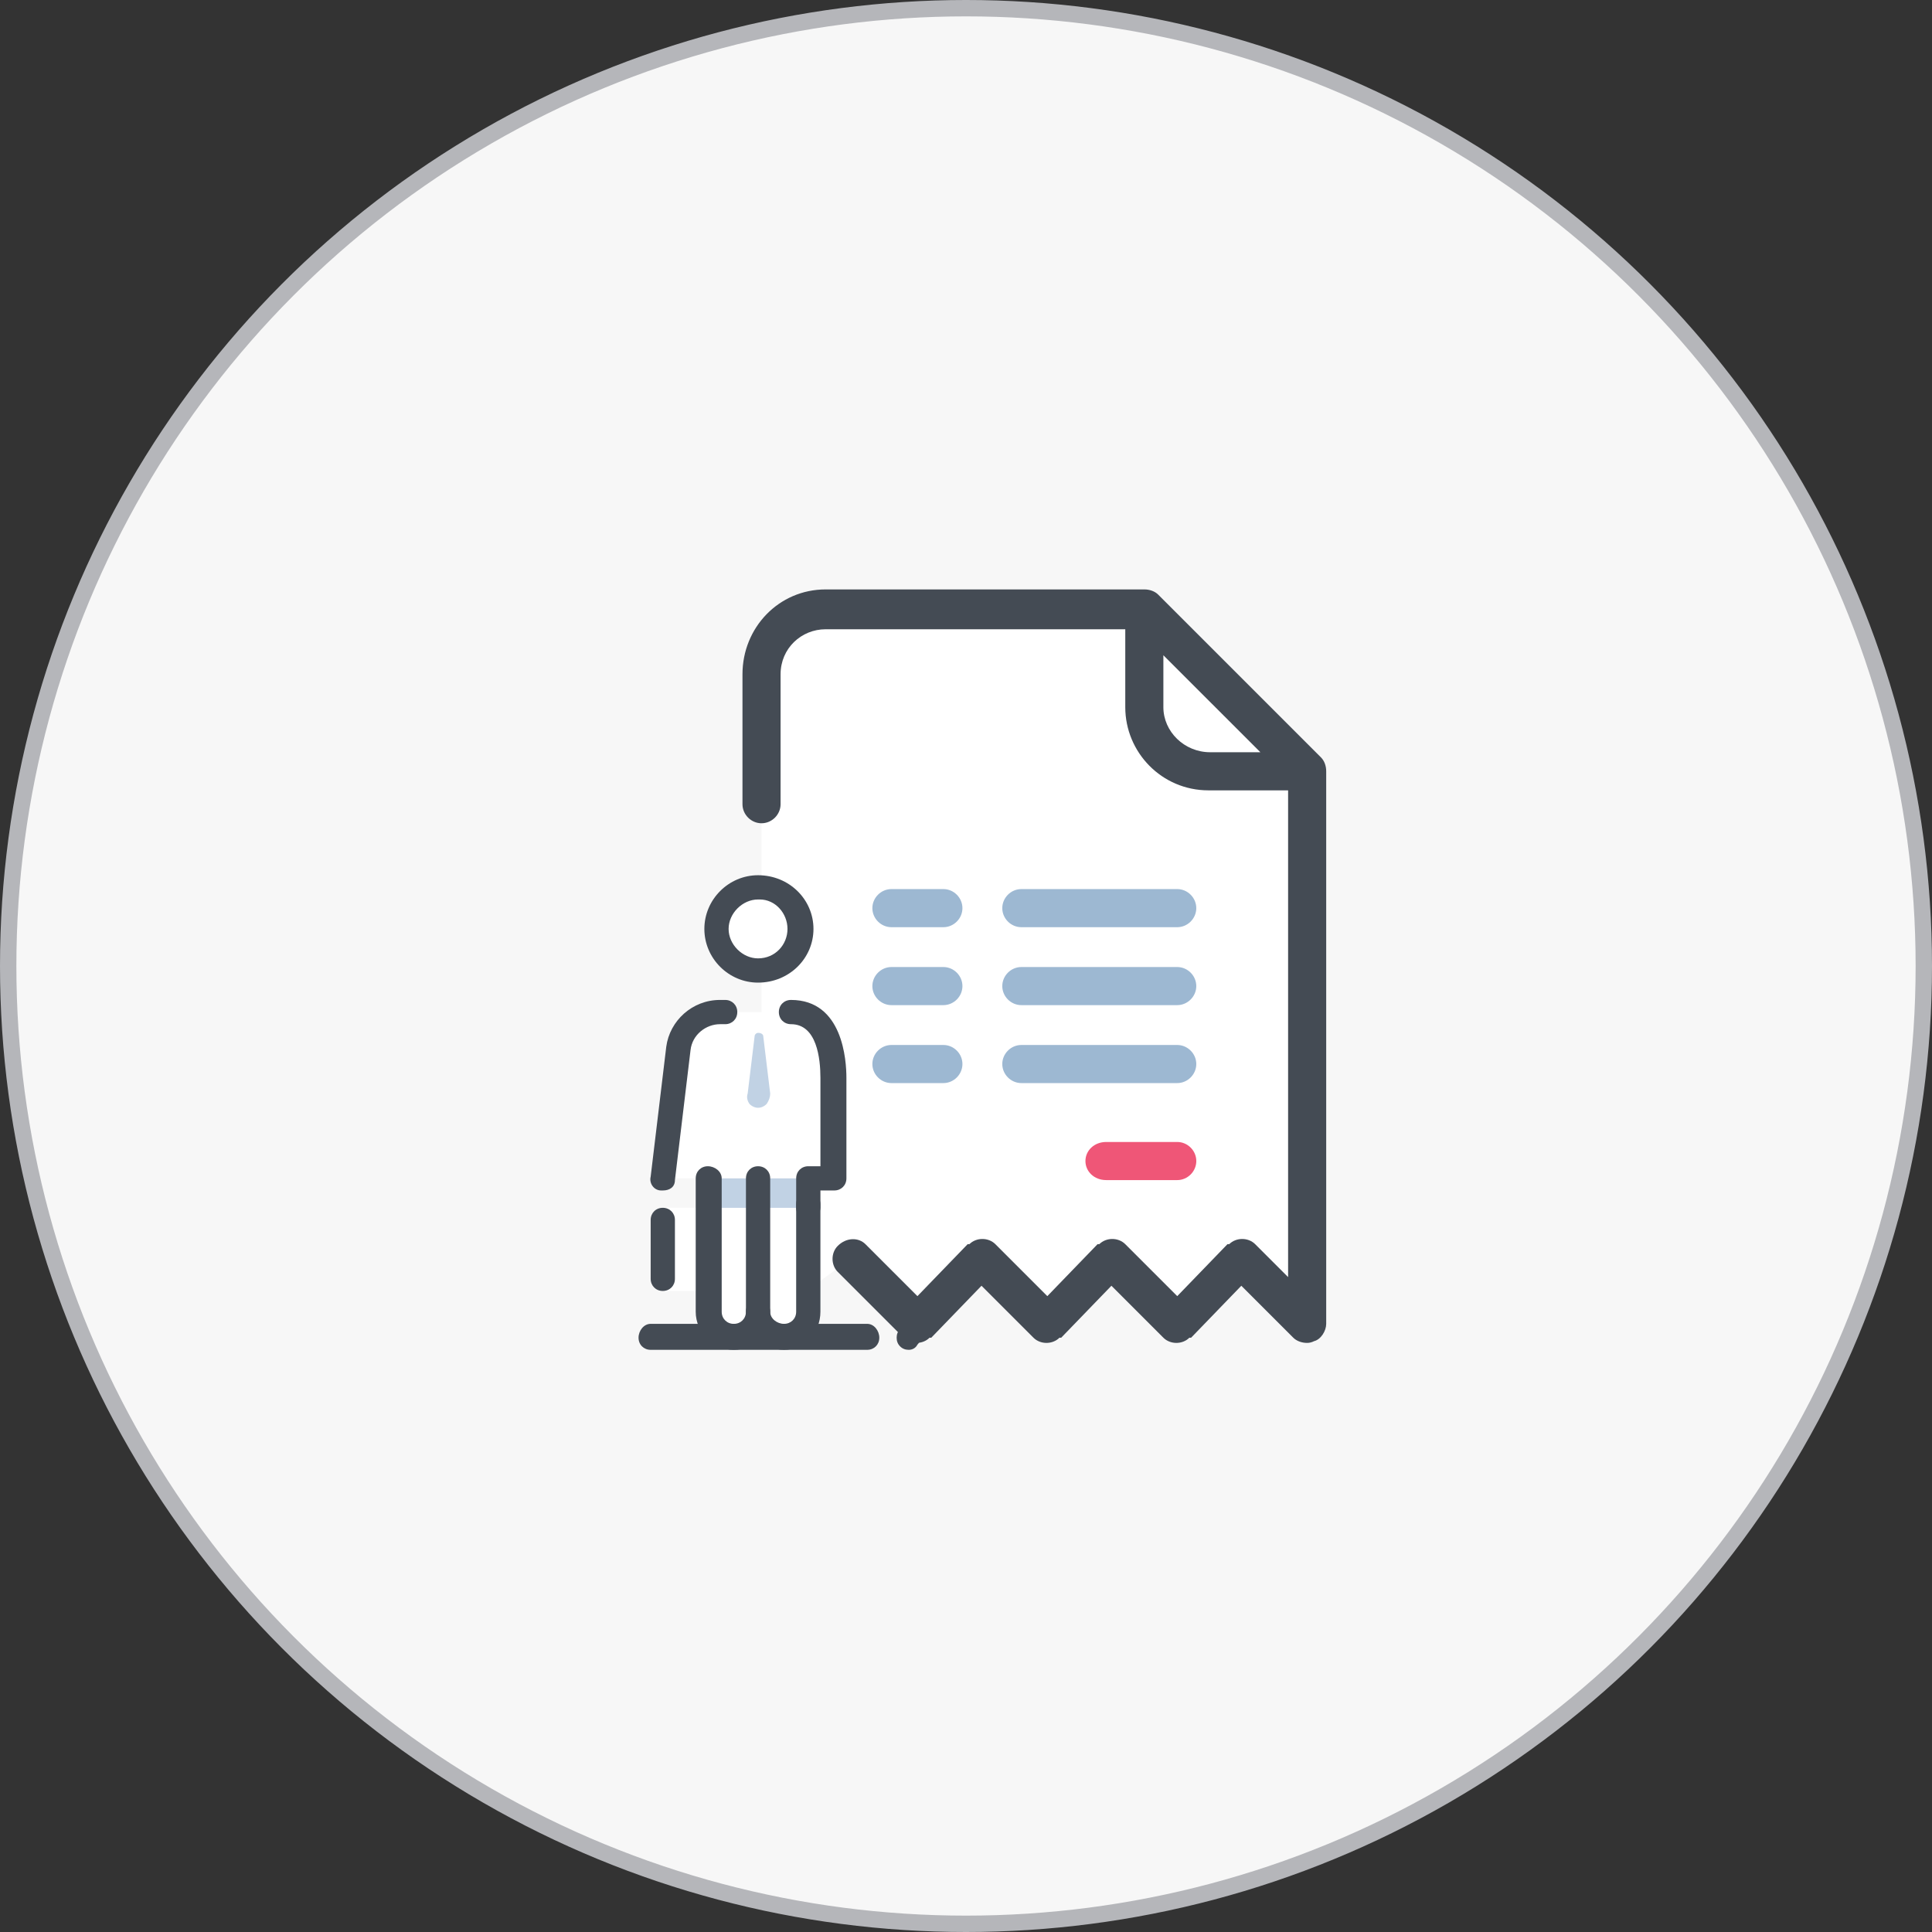
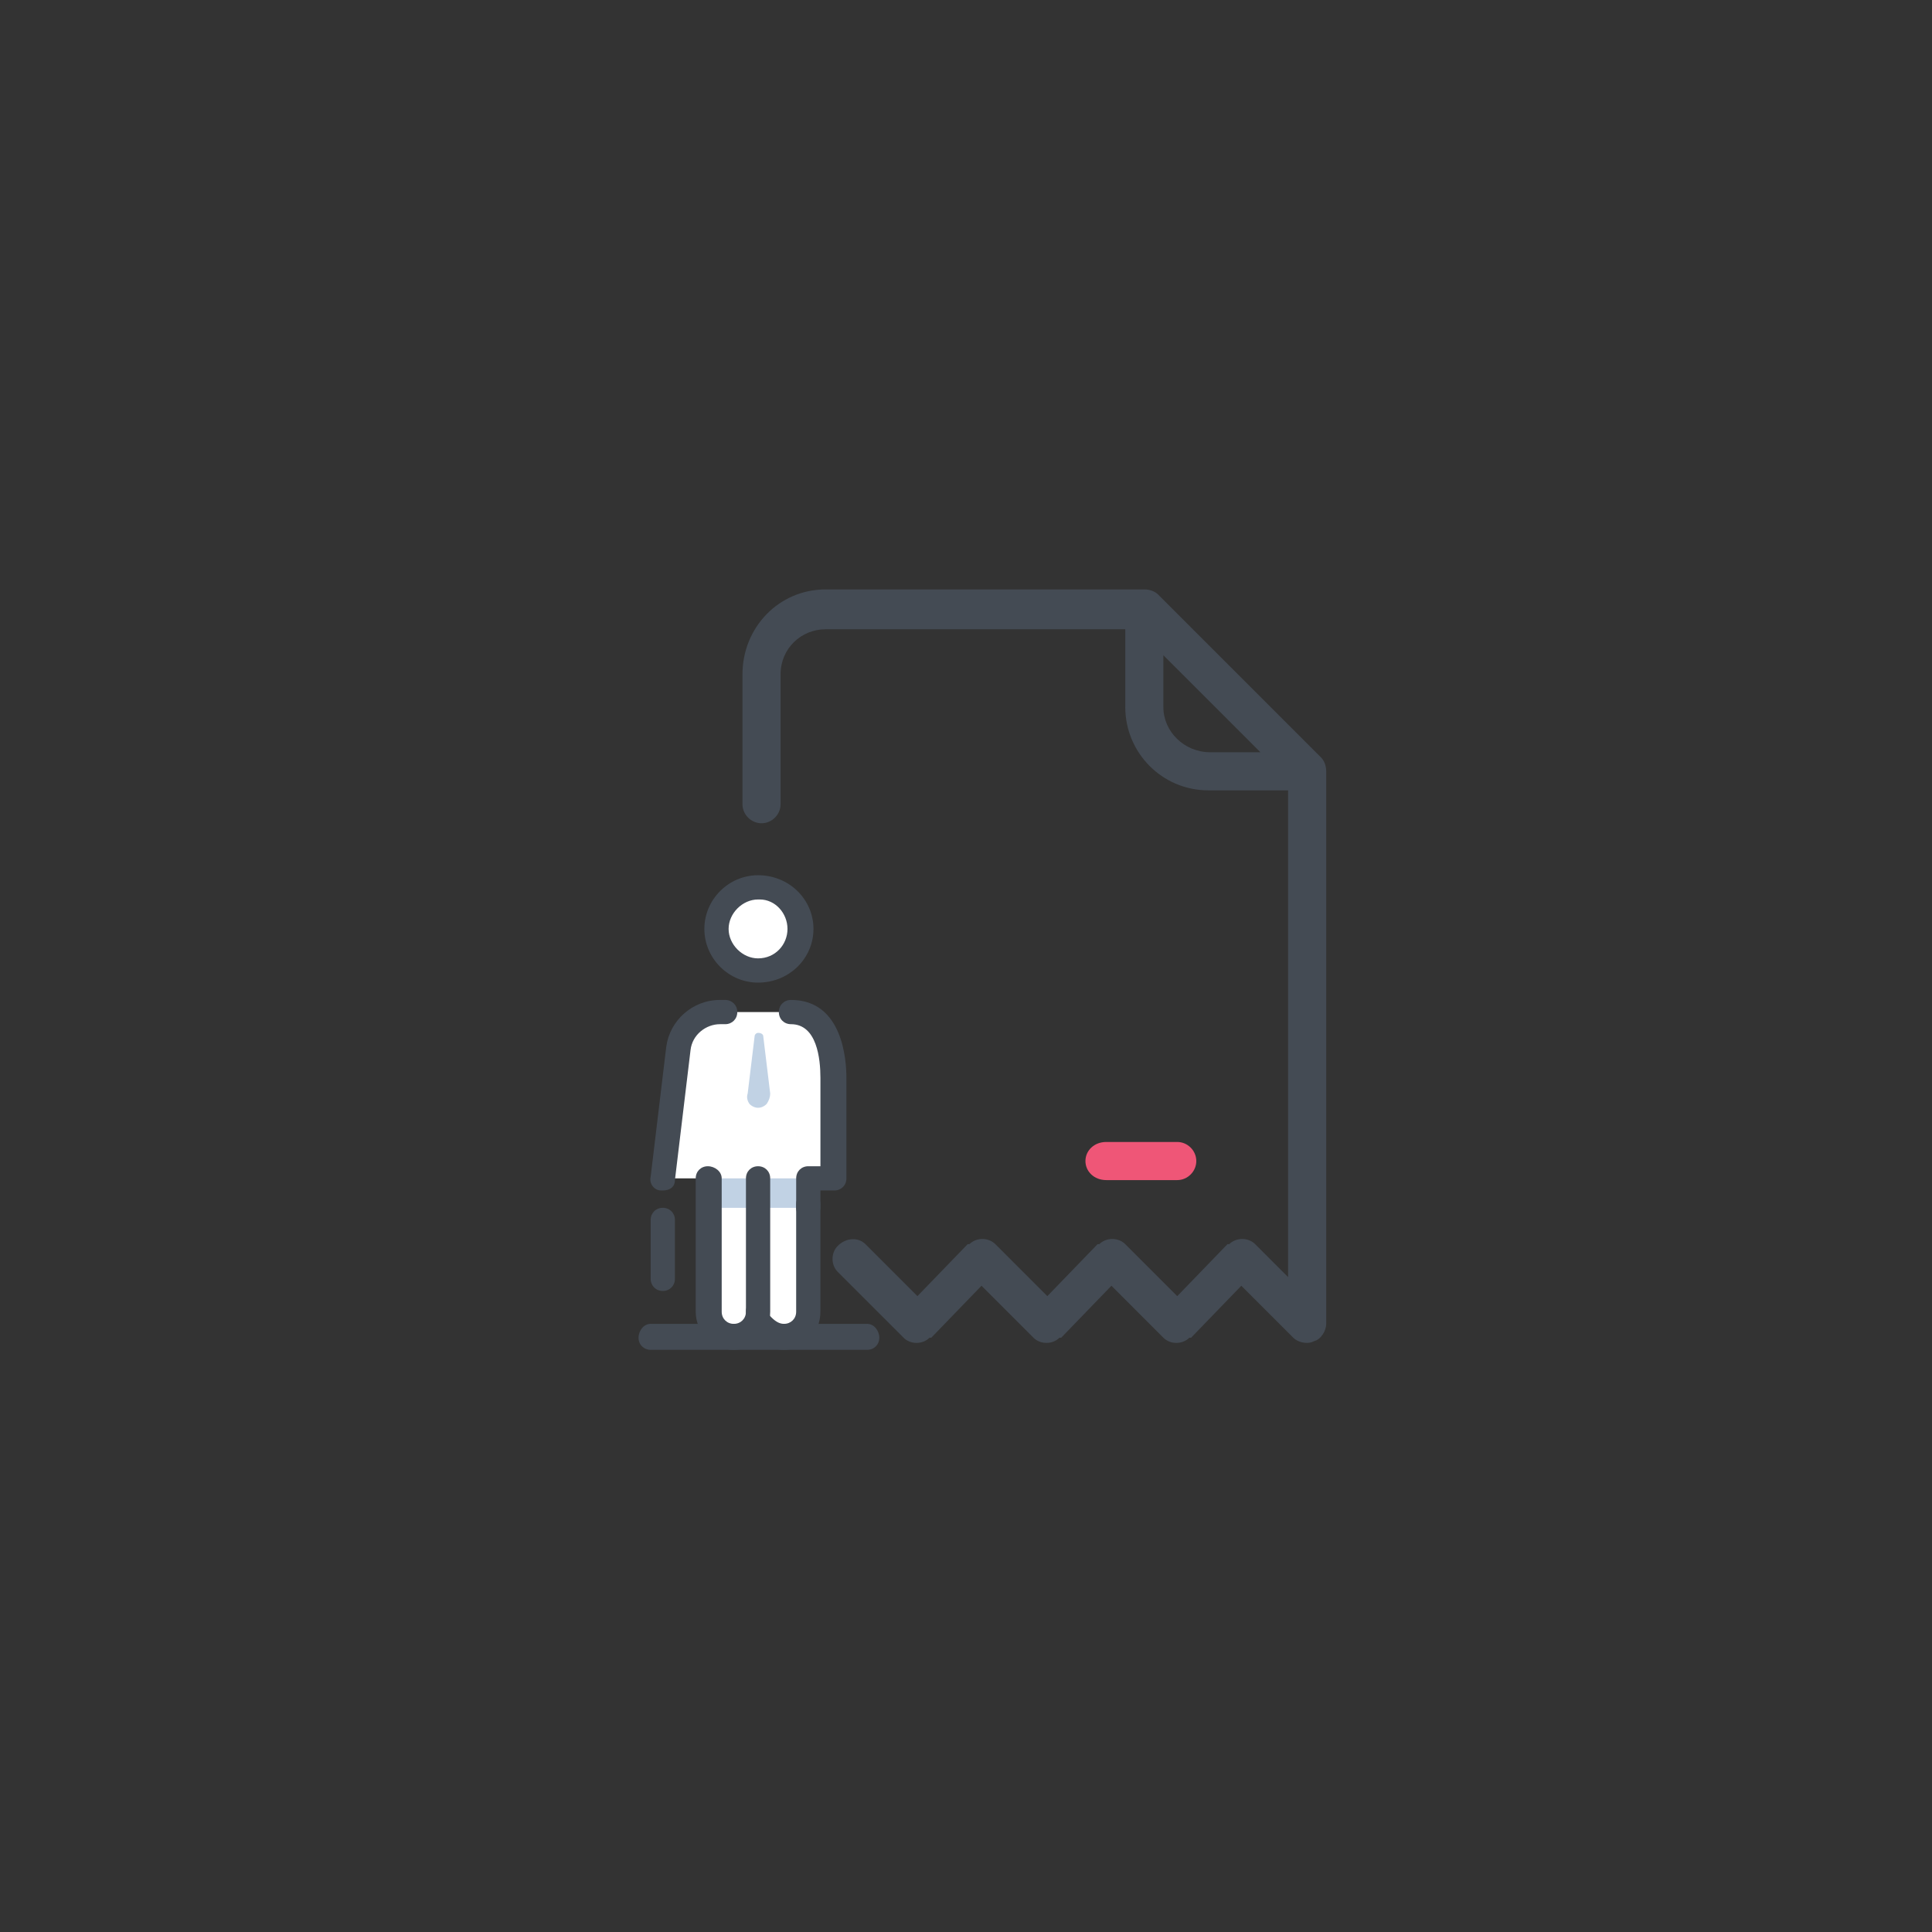
<svg xmlns="http://www.w3.org/2000/svg" width="118" height="118" viewBox="0 0 118 118" fill="none">
  <rect x="0" y="0" width="118" height="118" fill="#333333" stroke="none" />
-   <circle cx="59" cy="59" r="58.5" fill="#F7F7F7" stroke="#B5B6BA" />
-   <path d="M52.013 76.837L56.033 80.857L59.948 76.837L63.968 80.857L67.882 76.837L71.902 80.857L75.817 76.837L79.837 80.857V47.109L69.892 37.164H50.426C48.31 37.164 46.512 38.962 46.512 41.184V80.857" fill="white" />
  <path fill-rule="evenodd" clip-rule="evenodd" d="M80.683 46.262C80.894 46.474 81 46.791 81 47.108V80.856C81 81.279 80.683 81.808 80.26 81.914C80.118 81.985 79.977 82.02 79.836 82.02C79.519 82.02 79.202 81.914 78.99 81.703L75.816 78.529L72.748 81.703C72.678 81.703 72.642 81.703 72.642 81.703C72.219 82.126 71.479 82.126 71.055 81.703L67.882 78.529L64.814 81.703C64.743 81.703 64.708 81.703 64.708 81.703C64.285 82.126 63.544 82.126 63.121 81.703L59.947 78.529L56.879 81.703C56.809 81.703 56.773 81.703 56.773 81.703C56.35 82.126 55.61 82.126 55.187 81.703L51.166 77.683C50.743 77.259 50.743 76.519 51.166 76.096C51.695 75.567 52.436 75.567 52.859 75.99L56.033 79.164L59.101 75.99C59.171 75.99 59.207 75.99 59.207 75.99C59.63 75.567 60.37 75.567 60.794 75.99L63.967 79.164L67.035 75.99C67.106 75.99 67.141 75.99 67.141 75.99C67.564 75.567 68.305 75.567 68.728 75.99L71.902 79.164L74.97 75.99C75.04 75.99 75.076 75.99 75.076 75.99C75.499 75.567 76.239 75.567 76.662 75.99L78.673 78V48.272H73.912C73.841 48.272 73.806 48.272 73.806 48.272C70.95 48.272 68.728 45.945 68.728 43.194V38.433H50.426C48.945 38.433 47.675 39.597 47.675 41.184V49.118C47.675 49.753 47.146 50.282 46.511 50.282C45.877 50.282 45.348 49.753 45.348 49.118V41.184C45.348 38.327 47.569 36 50.426 36H69.892C70.209 36 70.526 36.106 70.738 36.317L80.683 46.262ZM71.055 43.194C71.055 44.675 72.325 45.944 73.912 45.944H76.98L71.055 40.02V43.194Z" fill="#444B54" />
  <path d="M71.902 72.076H67.564C66.824 72.076 66.295 71.547 66.295 70.912C66.295 70.277 66.824 69.748 67.564 69.748H71.902C72.537 69.748 73.066 70.277 73.066 70.912C73.066 71.547 72.537 72.076 71.902 72.076Z" fill="#EF5677" />
-   <path d="M71.901 56.63H62.38C61.745 56.63 61.216 56.101 61.216 55.466C61.216 54.831 61.745 54.302 62.38 54.302H71.901C72.536 54.302 73.065 54.831 73.065 55.466C73.065 56.101 72.536 56.63 71.901 56.63ZM71.901 61.39H62.38C61.745 61.39 61.216 60.861 61.216 60.227C61.216 59.592 61.745 59.063 62.38 59.063H71.901C72.536 59.063 73.065 59.592 73.065 60.227C73.065 60.861 72.536 61.39 71.901 61.39ZM71.901 66.151H62.38C61.745 66.151 61.216 65.622 61.216 64.987C61.216 64.353 61.745 63.824 62.38 63.824H71.901C72.536 63.824 73.065 64.353 73.065 64.987C73.065 65.622 72.536 66.151 71.901 66.151ZM57.619 56.63H54.445C53.81 56.63 53.281 56.101 53.281 55.466C53.281 54.831 53.81 54.302 54.445 54.302H57.619C58.254 54.302 58.782 54.831 58.782 55.466C58.782 56.101 58.254 56.63 57.619 56.63ZM57.619 61.39H54.445C53.81 61.39 53.281 60.861 53.281 60.227C53.281 59.592 53.81 59.063 54.445 59.063H57.619C58.254 59.063 58.782 59.592 58.782 60.227C58.782 60.861 58.254 61.39 57.619 61.39ZM57.619 66.151H54.445C53.81 66.151 53.281 65.622 53.281 64.987C53.281 64.353 53.81 63.824 54.445 63.824H57.619C58.254 63.824 58.782 64.353 58.782 64.987C58.782 65.622 58.254 66.151 57.619 66.151Z" fill="#9DB8D2" />
-   <path d="M44.079 78.847H40.482V73.769H44.079V78.847Z" fill="white" />
  <path d="M46.3 69.431H49.368V80.116C49.368 80.962 48.734 81.703 47.887 81.703C47.041 81.703 46.3 80.962 46.3 80.116C46.3 80.962 45.666 81.703 44.819 81.703C43.973 81.703 43.232 80.962 43.232 80.116V69.431H46.3Z" fill="white" />
  <path d="M44.291 61.813H48.417C49.792 61.813 50.956 62.977 50.956 64.353V71.97H40.482L41.435 64.035C41.646 62.766 42.704 61.813 43.974 61.813H44.291Z" fill="white" />
  <path d="M45.772 67.421C45.63 67.209 45.595 66.998 45.666 66.786L46.089 63.295C46.089 63.189 46.195 63.084 46.3 63.084C46.512 63.084 46.618 63.189 46.618 63.295L47.041 66.786C47.041 66.998 46.971 67.209 46.829 67.421C46.512 67.738 46.089 67.738 45.772 67.421ZM49.368 71.97V73.769C49.227 73.769 49.051 73.769 48.84 73.769H43.232V71.97H49.368Z" fill="#C1D2E4" />
  <path d="M40.482 72.71H40.376C39.953 72.71 39.635 72.287 39.741 71.864L40.693 63.93C40.905 62.343 42.28 61.073 43.973 61.073H44.29C44.714 61.073 45.031 61.391 45.031 61.814C45.031 62.237 44.714 62.554 44.29 62.554H43.973C43.127 62.554 42.28 63.189 42.175 64.141L41.222 72.076C41.222 72.499 40.905 72.71 40.482 72.71ZM44.819 82.444C43.55 82.444 42.492 81.386 42.492 80.116V71.97C42.492 71.547 42.809 71.23 43.232 71.23C43.656 71.23 44.079 71.547 44.079 71.97V80.116C44.079 80.539 44.396 80.857 44.819 80.857C45.242 80.857 45.56 80.539 45.56 80.116V71.97C45.56 71.547 45.877 71.23 46.3 71.23C46.724 71.23 47.041 71.547 47.041 71.97V80.116C47.041 81.386 46.089 82.444 44.819 82.444ZM40.482 78.847C40.059 78.847 39.741 78.529 39.741 78.106V74.509C39.741 74.086 40.059 73.769 40.482 73.769C40.905 73.769 41.222 74.086 41.222 74.509V78.106C41.222 78.529 40.905 78.847 40.482 78.847ZM49.368 74.509C48.945 74.509 48.628 74.192 48.628 73.769V71.97C48.628 71.547 48.945 71.23 49.368 71.23H50.109V65.834C50.109 64.67 49.898 62.554 48.311 62.554C47.887 62.554 47.57 62.237 47.57 61.814C47.57 61.391 47.887 61.073 48.311 61.073C51.484 61.073 51.696 64.776 51.696 65.834V71.97C51.696 72.393 51.379 72.71 50.955 72.71C50.955 72.71 50.92 72.71 50.849 72.71H50.109V73.769C50.109 74.086 49.792 74.509 49.368 74.509Z" fill="#444B54" />
  <path d="M46.299 54.197C44.923 54.197 43.76 55.361 43.76 56.736C43.76 58.111 44.923 59.275 46.299 59.275C47.78 59.275 48.838 58.111 48.838 56.736C48.838 55.361 47.78 54.197 46.299 54.197Z" fill="white" />
-   <path fill-rule="evenodd" clip-rule="evenodd" d="M46.299 60.015C44.501 60.015 43.02 58.534 43.02 56.736C43.02 54.937 44.501 53.456 46.299 53.456C48.203 53.456 49.684 54.937 49.684 56.736C49.684 58.534 48.203 60.015 46.299 60.015ZM46.299 54.937C45.347 54.937 44.501 55.784 44.501 56.736C44.501 57.688 45.347 58.534 46.299 58.534C47.357 58.534 48.097 57.688 48.097 56.736C48.097 55.784 47.357 54.937 46.405 54.937C46.334 54.937 46.299 54.937 46.299 54.937ZM47.886 82.443C46.617 82.443 45.559 81.385 45.559 80.116C45.559 79.693 45.876 79.376 46.299 79.376C46.722 79.376 47.04 79.693 47.04 80.116C47.04 80.539 47.463 80.856 47.886 80.856C48.309 80.856 48.627 80.539 48.627 80.116V73.557C48.627 73.134 48.944 72.71 49.367 72.71C49.79 72.71 50.108 73.134 50.108 73.557V80.116C50.108 81.385 49.156 82.443 47.886 82.443Z" fill="#444B54" />
+   <path fill-rule="evenodd" clip-rule="evenodd" d="M46.299 60.015C44.501 60.015 43.02 58.534 43.02 56.736C43.02 54.937 44.501 53.456 46.299 53.456C48.203 53.456 49.684 54.937 49.684 56.736C49.684 58.534 48.203 60.015 46.299 60.015ZM46.299 54.937C45.347 54.937 44.501 55.784 44.501 56.736C44.501 57.688 45.347 58.534 46.299 58.534C47.357 58.534 48.097 57.688 48.097 56.736C48.097 55.784 47.357 54.937 46.405 54.937C46.334 54.937 46.299 54.937 46.299 54.937ZM47.886 82.443C46.617 82.443 45.559 81.385 45.559 80.116C45.559 79.693 45.876 79.376 46.299 79.376C47.04 80.539 47.463 80.856 47.886 80.856C48.309 80.856 48.627 80.539 48.627 80.116V73.557C48.627 73.134 48.944 72.71 49.367 72.71C49.79 72.71 50.108 73.134 50.108 73.557V80.116C50.108 81.385 49.156 82.443 47.886 82.443Z" fill="#444B54" />
  <path d="M52.965 82.443H39.74C39.317 82.443 39 82.126 39 81.703C39 81.28 39.317 80.856 39.74 80.856H52.965C53.388 80.856 53.705 81.28 53.705 81.703C53.705 82.126 53.388 82.443 52.965 82.443Z" fill="#444B54" />
-   <path d="M55.504 82.443C55.293 82.443 55.116 82.373 54.975 82.232C54.834 82.091 54.764 81.914 54.764 81.703C54.764 81.491 54.834 81.315 54.975 81.174L55.081 81.068C55.081 80.998 55.116 80.962 55.187 80.962C55.257 80.962 55.328 80.927 55.398 80.856C55.61 80.856 55.822 80.962 56.033 81.068C56.174 81.209 56.245 81.386 56.245 81.597C56.245 81.809 56.174 81.985 56.033 82.126C55.927 82.338 55.716 82.443 55.504 82.443Z" fill="#444B54" />
</svg>